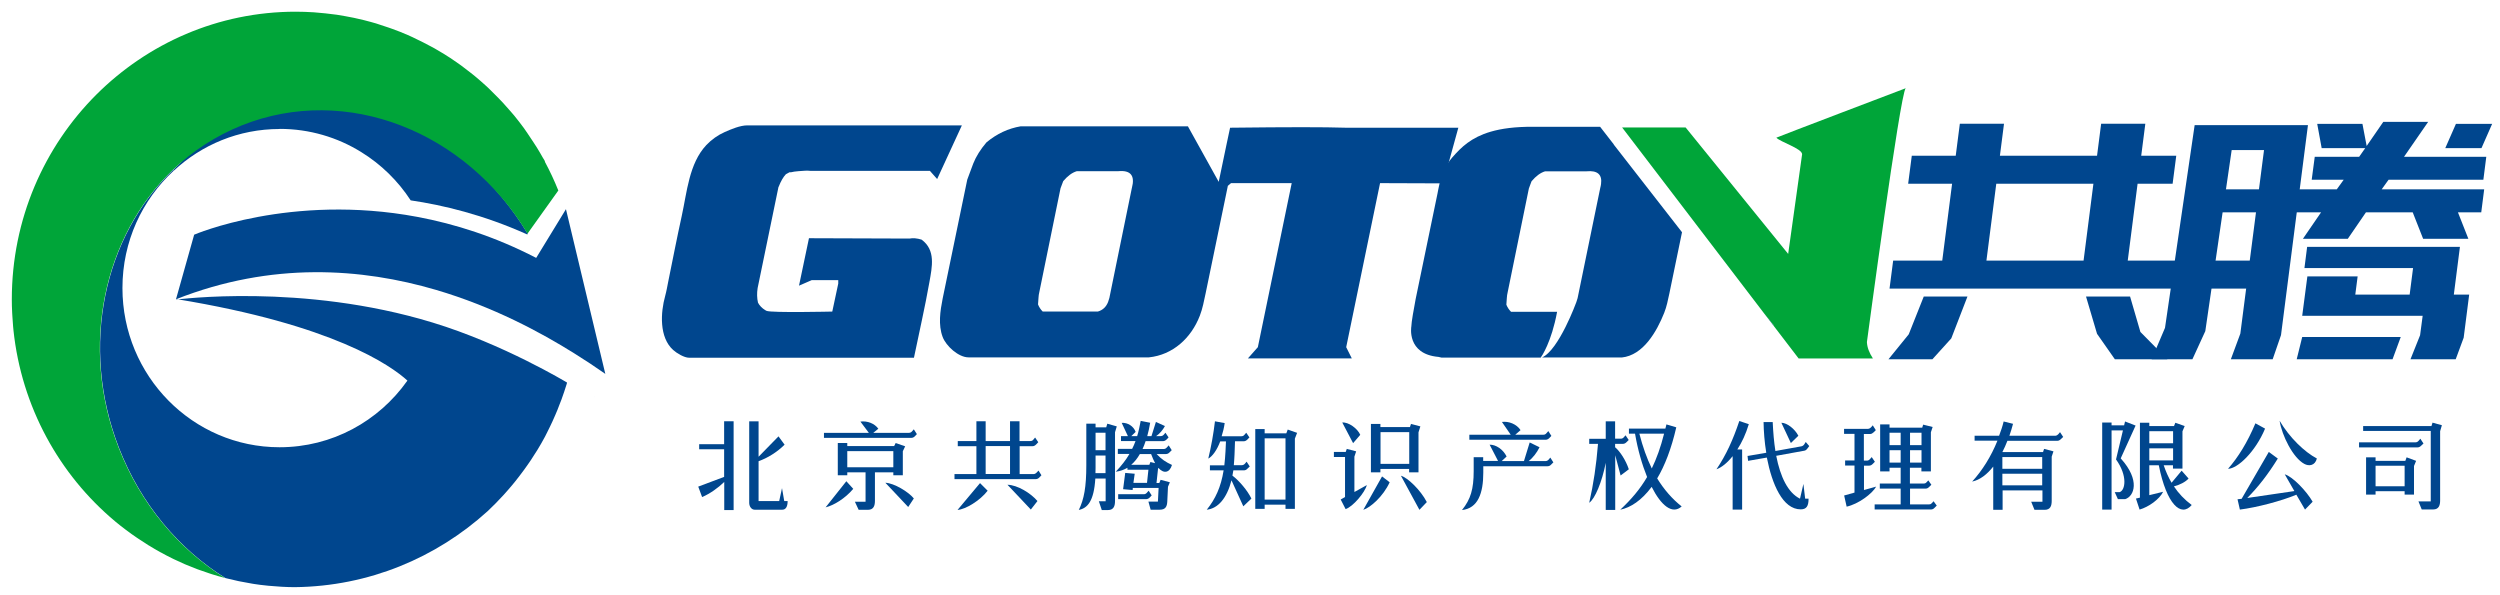
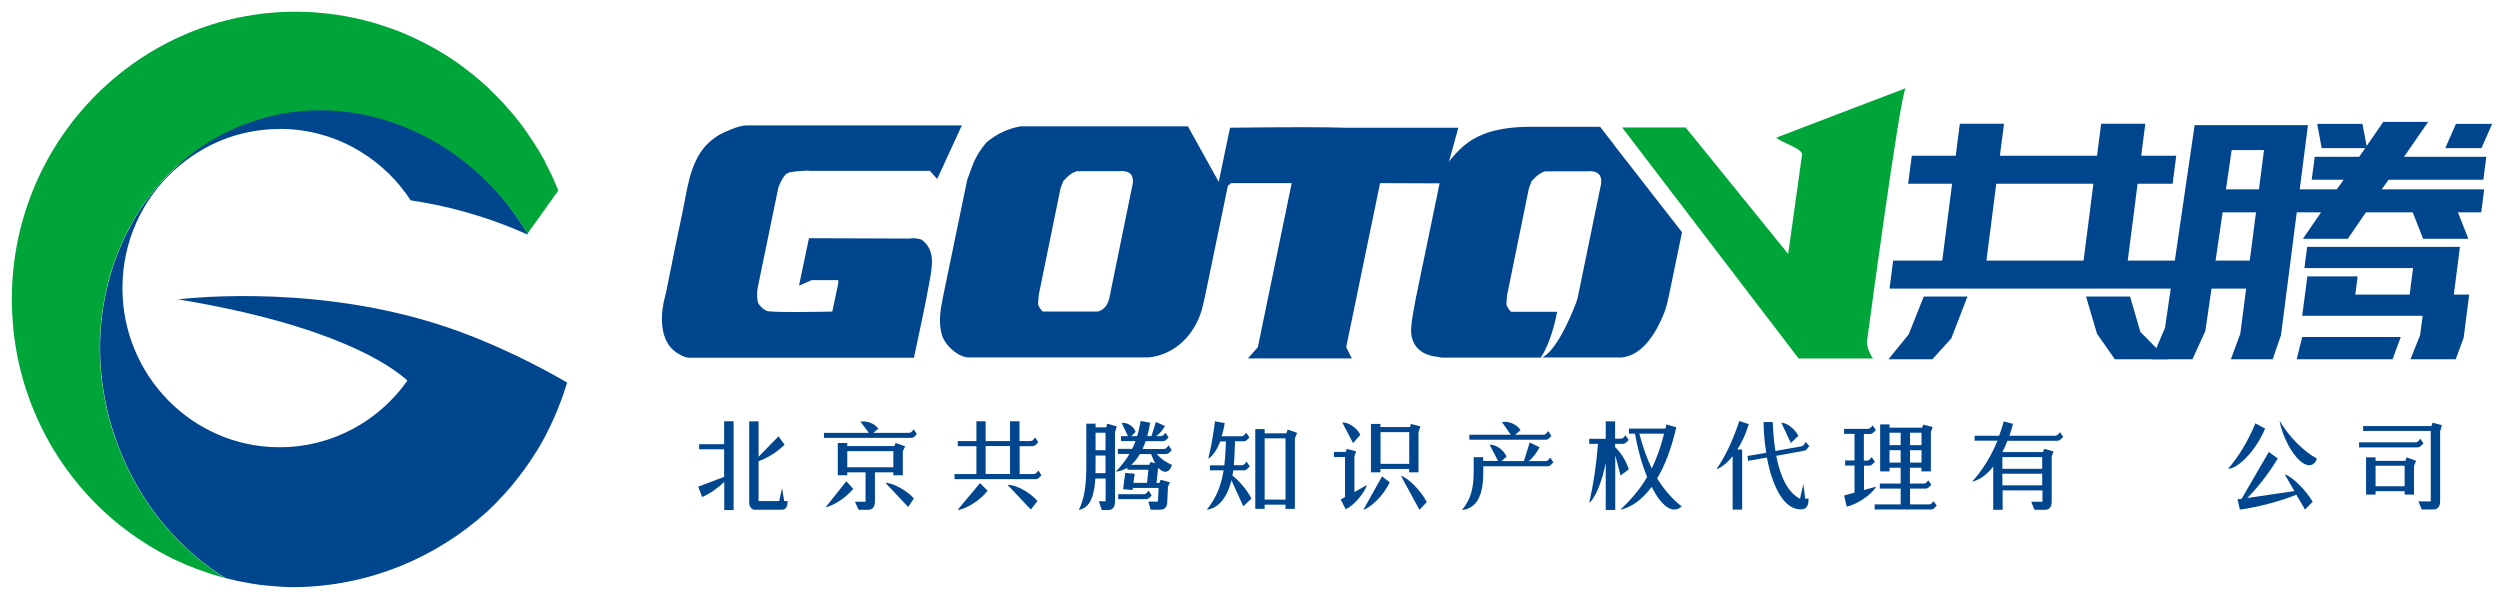
<svg xmlns="http://www.w3.org/2000/svg" xml:space="preserve" width="21.336mm" height="5.08mm" style="shape-rendering:geometricPrecision; text-rendering:geometricPrecision; image-rendering:optimizeQuality; fill-rule:evenodd; clip-rule:evenodd" viewBox="0 0 21.336 5.08">
  <defs>
    <style type="text/css">
   
    .fil0 {fill:#00468E;fill-rule:nonzero}
    .fil1 {fill:#00A539;fill-rule:nonzero}
   
  </style>
  </defs>
  <g id="图层_x0020_1">
    <g id="_47940416">
      <g>
-         <path id="_212238568" class="fil0" d="M5.077 3.387c0,0.001 -0,0.001 -0,0.002 0,-0.001 0,-0.001 0.001,-0.002l-0 -0z" />
-       </g>
+         </g>
      <g>
        <g>
-           <path id="_212238760" class="fil0" d="M4.83 1.785l-0.015 0.025 -0.239 0.391c-0.351,-0.182 -0.694,-0.29 -1.014,-0.35 -1.082,-0.203 -1.905,0.152 -1.905,0.152l-0.155 0.551c0.819,-0.323 1.586,-0.266 2.219,-0.08 0.486,0.143 0.893,0.362 1.182,0.543 0.048,0.03 0.093,0.059 0.134,0.086 0.049,0.033 0.092,0.062 0.129,0.088l-0.336 -1.406z" />
          <path id="_212238064" class="fil0" d="M2.387 1.1c0.255,0 0.493,0.072 0.696,0.198 0.169,0.104 0.313,0.245 0.422,0.412 0.273,0.04 0.619,0.122 0.995,0.291l0.004 -0.006c-0.523,-0.871 -1.543,-1.375 -2.438,-1.018 -0.224,0.089 -0.422,0.314 -0.589,0.474l0.006 0.006c0.238,-0.221 0.554,-0.356 0.903,-0.356z" />
          <path id="_212237968" class="fil0" d="M1.508 2.553c1.337,0.219 1.827,0.566 1.969,0.695 -0.001,0.001 -0.001,0.002 -0.002,0.003 -0.243,0.343 -0.64,0.566 -1.089,0.566 -0.74,0 -1.341,-0.608 -1.341,-1.359 0,-0.398 0.169,-0.754 0.438,-1.002l-0.006 -0.006c-0.588,0.564 -0.799,1.502 -0.462,2.371 0.188,0.484 0.515,0.867 0.908,1.112 0.004,0.001 0.007,0.002 0.011,0.003 0.033,0.008 0.066,0.016 0.099,0.023 0.005,0.001 0.01,0.002 0.015,0.003 0.034,0.007 0.069,0.013 0.103,0.019 0.006,0.001 0.012,0.002 0.018,0.003 0.034,0.005 0.068,0.01 0.103,0.013 0.006,0.001 0.012,0.001 0.018,0.002 0.035,0.003 0.07,0.006 0.105,0.008 0.006,0 0.012,0 0.017,0.001 0.035,0.002 0.07,0.003 0.105,0.003 0.631,-0.007 1.206,-0.251 1.643,-0.647 0.012,-0.011 0.024,-0.023 0.035,-0.034 0.023,-0.022 0.045,-0.044 0.066,-0.067 0.013,-0.013 0.025,-0.026 0.037,-0.039 0.025,-0.028 0.05,-0.056 0.074,-0.085 0.009,-0.011 0.018,-0.022 0.027,-0.033 0.025,-0.032 0.05,-0.064 0.074,-0.097 0.011,-0.015 0.021,-0.03 0.032,-0.045 0.018,-0.025 0.035,-0.051 0.051,-0.077 0.01,-0.015 0.019,-0.03 0.029,-0.045 0.023,-0.038 0.046,-0.077 0.067,-0.117 0.007,-0.013 0.013,-0.025 0.019,-0.038 0.015,-0.03 0.03,-0.06 0.044,-0.091 0.008,-0.017 0.016,-0.035 0.023,-0.052 0.013,-0.029 0.025,-0.059 0.036,-0.089 0.006,-0.015 0.012,-0.031 0.018,-0.046 0.016,-0.043 0.03,-0.087 0.044,-0.131 0.001,-0.004 0.002,-0.007 0.003,-0.011 0,-0.001 0,-0.002 0,-0.002 -0.005,-0.003 -0.545,-0.329 -1.147,-0.512 -1.113,-0.34 -2.188,-0.196 -2.188,-0.196z" />
        </g>
        <path id="_212237920" class="fil1" d="M4.652 1.378l0 0c-0.003,-0.006 -0.007,-0.013 -0.011,-0.019 -0.002,-0.004 -0.004,-0.007 -0.007,-0.011 -0.017,-0.029 -0.033,-0.059 -0.051,-0.087 -0.01,-0.016 -0.02,-0.032 -0.031,-0.048 -0.017,-0.026 -0.034,-0.052 -0.052,-0.078 -0.01,-0.014 -0.019,-0.028 -0.029,-0.042 -0.026,-0.036 -0.054,-0.071 -0.082,-0.106 -0.01,-0.012 -0.021,-0.024 -0.031,-0.036 -0.021,-0.024 -0.042,-0.048 -0.064,-0.072 -0.013,-0.013 -0.025,-0.027 -0.038,-0.04 -0.024,-0.025 -0.049,-0.05 -0.074,-0.074 -0.009,-0.009 -0.018,-0.018 -0.027,-0.026 -0.033,-0.031 -0.068,-0.06 -0.102,-0.089 -0.013,-0.011 -0.026,-0.021 -0.039,-0.031 -0.025,-0.02 -0.051,-0.04 -0.077,-0.059 -0.014,-0.01 -0.027,-0.02 -0.041,-0.029 -0.036,-0.025 -0.073,-0.05 -0.111,-0.073 -0.008,-0.005 -0.016,-0.009 -0.024,-0.014 -0.034,-0.021 -0.069,-0.041 -0.105,-0.059 -0.015,-0.008 -0.029,-0.015 -0.044,-0.023 -0.03,-0.015 -0.061,-0.03 -0.092,-0.045 -0.013,-0.006 -0.026,-0.012 -0.04,-0.018 -0.043,-0.019 -0.086,-0.036 -0.131,-0.052 -0.011,-0.004 -0.023,-0.008 -0.034,-0.012 -0.035,-0.012 -0.07,-0.024 -0.106,-0.035 -0.015,-0.005 -0.031,-0.009 -0.046,-0.013 -0.037,-0.01 -0.075,-0.02 -0.113,-0.028 -0.01,-0.002 -0.021,-0.005 -0.031,-0.007 -0.048,-0.01 -0.096,-0.018 -0.144,-0.026 -0.013,-0.002 -0.027,-0.003 -0.041,-0.005 -0.037,-0.005 -0.075,-0.009 -0.113,-0.012 -0.015,-0.001 -0.03,-0.003 -0.045,-0.004 -0.05,-0.003 -0.101,-0.005 -0.152,-0.005 0,0 -0,0 -0,0 -0,0 -0,0 -0,0 -0.663,0 -1.264,0.271 -1.702,0.708 -0.445,0.445 -0.721,1.063 -0.721,1.747 0,0.038 0.001,0.076 0.003,0.114 0.001,0.011 0.001,0.022 0.002,0.033 0.002,0.028 0.004,0.056 0.006,0.084 0.001,0.011 0.002,0.021 0.003,0.032 0.069,0.655 0.392,1.234 0.867,1.631 0,0 0.001,0.001 0.001,0.001 0.029,0.024 0.059,0.048 0.09,0.071 0.002,0.002 0.004,0.003 0.007,0.005 0.029,0.022 0.058,0.043 0.088,0.063 0.004,0.003 0.008,0.005 0.012,0.008 0.028,0.019 0.057,0.038 0.086,0.056 0.003,0.002 0.006,0.004 0.009,0.005 0.03,0.019 0.061,0.037 0.092,0.054 0.004,0.002 0.008,0.004 0.012,0.006 0.03,0.017 0.061,0.033 0.092,0.048 0.004,0.002 0.008,0.004 0.012,0.006 0.031,0.015 0.062,0.029 0.094,0.043 0.006,0.002 0.011,0.005 0.017,0.007 0.031,0.013 0.061,0.025 0.093,0.037 0.006,0.002 0.012,0.004 0.017,0.006 0.032,0.011 0.063,0.022 0.096,0.033 0.005,0.002 0.011,0.003 0.016,0.005 0.033,0.01 0.065,0.02 0.098,0.028 0.002,0.001 0.004,0.001 0.007,0.002 -0.393,-0.245 -0.72,-0.628 -0.908,-1.112 -0.337,-0.869 -0.126,-1.807 0.462,-2.371 0.167,-0.16 0.365,-0.29 0.589,-0.38 0.895,-0.357 1.915,0.053 2.438,0.924l0.263 -0.368c-0.034,-0.085 -0.073,-0.168 -0.116,-0.248z" />
      </g>
      <g>
        <path id="_212238112" class="fil0" d="M6.645 1.595c0.019,-0.049 0.04,-0.085 0.062,-0.108l0.031 -0.017 0.014 0c0.025,-0.008 0.103,-0.012 0.118,-0.013 0.014,-0.001 0.029,-0.001 0.044,0.001l1.022 0 0.062 0.07 0.211 -0.458c0,0 -1.831,0 -1.832,0 -0.06,0 -0.138,0.033 -0.192,0.057 -0.059,0.026 -0.112,0.064 -0.157,0.111 -0.148,0.158 -0.165,0.402 -0.21,0.606 -0.041,0.186 -0.077,0.373 -0.115,0.559 -0.008,0.04 -0.015,0.082 -0.026,0.122 -0.04,0.143 -0.052,0.354 0.068,0.462 0.03,0.027 0.094,0.066 0.136,0.066l1.919 0c0.044,-0.215 0.094,-0.43 0.132,-0.646 0.023,-0.13 0.055,-0.273 -0.067,-0.362 -0.04,-0.012 -0.074,-0.015 -0.102,-0.009l-0.859 -0.003 -0.085 0.405 0.108 -0.047 0.227 0 0 0.029 -0.051 0.239c0,0 -0.517,0.012 -0.561,-0.006l-0.011 -0.006c-0.028,-0.017 -0.049,-0.039 -0.062,-0.064 -0.009,-0.039 -0.01,-0.081 -0.003,-0.125l0.178 -0.863z" />
        <path id="_212238040" class="fil0" d="M12.315 1.565l0.131 -0.475 -0.961 0c-0.195,-0.006 -0.471,-0.006 -0.987,0l-0.03 0.141 -0.067 0.321 -0.263 -0.474 -1.427 0c-0.106,0.018 -0.203,0.063 -0.292,0.137 -0.051,0.06 -0.089,0.12 -0.113,0.181l-0.051 0.137 -0.21 1.015c-0.021,0.106 -0.039,0.224 -0,0.328 0.029,0.077 0.135,0.174 0.221,0.174l1.539 0c0.204,-0.021 0.361,-0.164 0.435,-0.356 0.024,-0.062 0.035,-0.125 0.049,-0.189l0.174 -0.841 0.016 -0.078 0.027 -0.023 0.518 0 -0.289 1.4 -0.085 0.096 0.887 0 -0.048 -0.096 0.289 -1.4 0.536 0.002zm-2.655 0.038l0 0 -0.131 0.64 -0.061 0.299 -0.011 0.035c-0.017,0.043 -0.046,0.07 -0.088,0.082l-0.47 0c-0.019,-0.019 -0.032,-0.04 -0.04,-0.061 0.002,-0.021 0.003,-0.04 0.004,-0.057 0.001,-0.016 0.003,-0.033 0.007,-0.048l0.181 -0.886 0.023 -0.061c0.038,-0.045 0.076,-0.073 0.116,-0.085l0.224 0 0.13 0c0.106,-0.01 0.144,0.038 0.116,0.143z" />
        <path id="_212237800" class="fil0" d="M13.774 1.234l-0.118 -0.152 -0.571 0c-0.154,-0.001 -0.271,0.015 -0.363,0.042 -0.167,0.049 -0.252,0.133 -0.326,0.218 -0.001,0.001 -0.001,0.001 -0.002,0.002 -0.029,0.034 -0.05,0.067 -0.067,0.099l-0.035 0.093 -0.006 0.029 -0.011 0.051 -0.006 0.032 -0.187 0.903c-0.015,0.078 -0.037,0.202 -0.037,0.235 0,0 -0.043,0.236 0.232,0.26l0.026 0.006 0.846 0c0.007,-0.009 0.092,-0.131 0.14,-0.391l-0.393 0c-0.019,-0.019 -0.032,-0.04 -0.04,-0.061 0.002,-0.021 0.003,-0.04 0.004,-0.057 0.001,-0.016 0.003,-0.033 0.007,-0.048l0.181 -0.886 0.015 -0.041 0.008 -0.021c0.038,-0.045 0.076,-0.073 0.116,-0.085l0.224 0 0.13 0c0.093,-0.009 0.134,0.028 0.123,0.108 -0.001,0.011 -0.004,0.023 -0.007,0.035l-0.193 0.939 -0.011 0.035c0,0 -0.149,0.409 -0.293,0.472 0,0 0.681,0 0.681,0 0.184,-0.019 0.299,-0.223 0.362,-0.381 0.021,-0.053 0.032,-0.109 0.044,-0.165l0.108 -0.523 -0.32 -0.411 -0.264 -0.339z" />
        <g>
          <path id="_212237752" class="fil0" d="M15.136 2.773l-0.077 -0.095 0.076 0.1c0,-0.002 0.001,-0.003 0.001,-0.005z" />
          <path id="_212238160" class="fil1" d="M15.135 2.778l0.215 0.281 0.634 0c-0.032,-0.049 -0.049,-0.095 -0.051,-0.14 0,0 0.284,-2.125 0.331,-2.166 0,0 -1.089,0.414 -1.104,0.422 0.034,0.037 0.218,0.092 0.22,0.141l-0.119 0.851 -0.875 -1.079 -0.165 0 -0.377 0 1.215 1.591 0.077 0.095c-0,0.002 -0.001,0.003 -0.001,0.005z" />
        </g>
        <g>
          <path id="_212238184" class="fil0" d="M6.261 3.596l0 0.757 -0.08 0 0 -0.24c-0.05,0.049 -0.122,0.101 -0.189,0.129l-0.033 -0.089 0.221 -0.083 0 -0.236 -0.213 0 0 -0.043 0.213 0 0 -0.196 0.08 0zm0.213 0l0 0 0 0.302 0.17 -0.174 0.052 0.071c-0.064,0.064 -0.146,0.114 -0.222,0.141l0 0.34 0.176 0 0.024 -0.11 0.019 0.11 0.029 0c0,0.053 -0.019,0.074 -0.046,0.074l-0.236 0c-0.025,0 -0.046,-0.026 -0.046,-0.059l0 -0.695 0.081 0z" />
          <path id="_212237584" class="fil0" d="M7.031 3.694l0.384 0 -0.072 -0.096c0.059,-0.008 0.121,0.016 0.153,0.061l-0.043 0.035 0.304 0c0.009,0 0.019,-0.003 0.027,-0.013l0.015 -0.017 0.026 0.041 -0.018 0.019c-0.009,0.009 -0.019,0.013 -0.031,0.013l-0.744 0 0 -0.042zm0.251 0.478l0 0c-0.069,0.082 -0.166,0.141 -0.236,0.158l0.177 -0.223 0.059 0.065zm-0.051 -0.391l0 0 0 0.026 0.4 0 0.013 -0.026 0.081 0.028 -0.02 0.042 0 0.205 -0.081 0 0 -0.025 -0.157 0 0 0.243c0,0.04 -0.01,0.077 -0.06,0.077l-0.079 0 -0.032 -0.069 0.091 0 0 -0.251 -0.156 0 0 0.025 -0.081 0 0 -0.275 0.081 0zm0 0.207l0 0 0.393 0 0 -0.138 -0.393 0 0 0.138zm0.52 0.339l0 0 -0.195 -0.207c0.075,0.003 0.198,0.078 0.243,0.134l-0.048 0.073z" />
          <path id="_212237152" class="fil0" d="M8.412 3.595l0 0.169 0.208 0 0 -0.169 0.081 0 0 0.169 0.092 0c0.009,0 0.019,-0.002 0.027,-0.013l0.014 -0.017 0.027 0.04 -0.019 0.02c-0.009,0.009 -0.019,0.014 -0.03,0.014l-0.11 0 0 0.238 0.119 0c0.009,0 0.019,-0.005 0.027,-0.014l0.015 -0.016 0.025 0.04 -0.017 0.018c-0.009,0.01 -0.02,0.015 -0.031,0.015l-0.694 0 0 -0.043 0.187 0 0 -0.238 -0.159 0 0 -0.044 0.159 0 0 -0.169 0.081 0zm0.017 0.593l0 0c-0.066,0.085 -0.188,0.159 -0.257,0.164l0.192 -0.229 0.065 0.065zm-0.017 -0.143l0 0 0.208 0 0 -0.238 -0.208 0 0 0.238zm0.386 0.304l0 0 -0.2 -0.212c0.085,0.002 0.197,0.07 0.256,0.139l-0.056 0.072z" />
          <path id="_212237128" class="fil0" d="M9.35 3.616l0 0.031 0.091 0 0.009 -0.031 0.081 0.023 -0.015 0.05 0 0.587c0,0.04 -0.01,0.077 -0.06,0.077l-0.053 0 -0.025 -0.075 0.058 0 0 -0.194 -0.088 0c-0.012,0.194 -0.067,0.253 -0.141,0.268 0.045,-0.092 0.064,-0.196 0.064,-0.382l0 -0.354 0.08 0zm-0.001 0.422l0 0 0.086 0 0 -0.15 -0.085 0 0 0.105c0,0.016 0,0.03 -0.001,0.045zm0.001 -0.196l0 0 0.085 0 0 -0.149 -0.085 0 0 0.149zm0.217 -0.12l0 0 0.059 0 -0.053 -0.113c0.051,-0.004 0.102,0.029 0.119,0.077l-0.037 0.036 0.05 0c0.012,-0.038 0.021,-0.082 0.03,-0.13l0.081 0.016c-0.007,0.041 -0.015,0.079 -0.025,0.114l0.036 0 0.038 -0.121 0.077 0.035c-0.019,0.036 -0.046,0.066 -0.075,0.086l0.038 0c0.009,0 0.019,-0.003 0.027,-0.012l0.014 -0.017 0.027 0.04 -0.018 0.019c-0.01,0.009 -0.02,0.013 -0.031,0.013l-0.147 0c-0.008,0.024 -0.016,0.046 -0.026,0.067l0.181 0c0.009,0 0.019,-0.004 0.027,-0.014l0.015 -0.017 0.026 0.041 -0.018 0.018c-0.009,0.01 -0.02,0.015 -0.031,0.015l-0.08 0c0.042,0.045 0.079,0.069 0.131,0.093 -0.019,0.065 -0.068,0.079 -0.116,0.025l-0.003 0.008 -0.013 0.121 0.024 0 0.011 -0.027 0.079 0.021 -0.016 0.038 -0.006 0.126c-0.002,0.04 -0.013,0.07 -0.064,0.07l-0.078 0 -0.019 -0.069 0.081 0 0.006 -0.117 -0.22 0 -0.002 0.018 -0.081 -0.007 0.018 -0.139 0.081 0.007 -0.011 0.078 0.116 0 0.012 -0.112 -0.179 0 0 -0.017c-0.03,0.018 -0.063,0.029 -0.1,0.034 0.049,-0.052 0.087,-0.1 0.117,-0.152l-0.099 0 0 -0.043 0.122 0c0.011,-0.021 0.02,-0.043 0.029,-0.067l-0.124 0 0 -0.043zm-0.025 0.496l0 0 0.219 0c0.009,0 0.019,-0.003 0.027,-0.013l0.015 -0.017 0.026 0.04 -0.018 0.019c-0.009,0.009 -0.02,0.013 -0.031,0.013l-0.237 0 0 -0.043zm0.316 -0.265l0 0c-0.011,-0.021 -0.023,-0.048 -0.034,-0.078l-0.096 0c-0.021,0.037 -0.046,0.068 -0.074,0.092l0.155 0 0.009 -0.024 0.04 0.01z" />
          <path id="_212237224" class="fil0" d="M10.366 3.595l0.086 0.016c-0.006,0.041 -0.015,0.078 -0.026,0.112l0.169 0c0.009,0 0.019,-0.003 0.027,-0.014l0.014 -0.016 0.027 0.04 -0.018 0.019c-0.01,0.009 -0.019,0.014 -0.031,0.014l-0.074 0 -0.004 0.112c-0.001,0.033 -0.004,0.063 -0.006,0.092l0.068 0c0.009,0 0.019,-0.004 0.027,-0.013l0.014 -0.017 0.027 0.041 -0.019 0.018c-0.009,0.01 -0.019,0.015 -0.03,0.015l-0.091 0 -0.008 0.045c0.057,0.043 0.129,0.127 0.162,0.196l-0.069 0.066 -0.101 -0.222c-0.039,0.153 -0.115,0.241 -0.211,0.251 0.074,-0.092 0.121,-0.193 0.144,-0.336l-0.117 0 0 -0.043 0.123 0c0.004,-0.037 0.008,-0.077 0.01,-0.12l0.004 -0.084 -0.049 0c-0.028,0.075 -0.067,0.128 -0.102,0.147 0.025,-0.104 0.044,-0.209 0.057,-0.318zm0.605 0.748l0 0 0 -0.036 -0.178 0 0 0.036 -0.08 0 0 -0.681 0.08 0 0 0.036 0.185 0 0.012 -0.032 0.08 0.028 -0.019 0.049 0 0.6 -0.081 0zm-0.178 -0.079l0 0 0.178 0 0 -0.523 -0.178 0 0 0.523z" />
          <path id="_212236792" class="fil0" d="M11.479 4.244l0 -0.344 -0.095 0 0 -0.043 0.101 0 0.009 -0.026 0.08 0.021 -0.015 0.045 0 0.302 0.106 -0.059c-0.017,0.064 -0.117,0.183 -0.181,0.205l-0.042 -0.082 0.037 -0.021zm-0.025 -0.638l0 0c0.054,-0.006 0.132,0.051 0.155,0.105l-0.061 0.071 -0.093 -0.177zm0.406 0.51l0 0c-0.056,0.122 -0.166,0.217 -0.225,0.235l0.16 -0.285 0.065 0.05zm0.246 -0.085l0 0 0 -0.341 0.016 -0.051 -0.08 -0.021 -0.009 0.027 -0.252 0 0 -0.027 -0.081 0 0 0.413 0.081 0 0 -0.029 0.245 0 0 0.029 0.079 0zm-0.324 -0.343l0 0 0.245 0 0 0.271 -0.245 0 0 -0.271zm0.332 0.663l0 0 -0.158 -0.291c0.057,0.016 0.168,0.122 0.221,0.225l-0.063 0.066z" />
          <path id="_212236768" class="fil0" d="M12.658 3.901l0 0.033 0.127 0 -0.072 -0.139c0.054,-0.001 0.115,0.04 0.145,0.101l-0.042 0.039 0.19 0 0.049 -0.159 0.084 0.041c-0.022,0.045 -0.057,0.091 -0.093,0.118l0.144 0c0.008,0 0.018,-0.003 0.027,-0.013l0.014 -0.017 0.026 0.041 -0.018 0.018c-0.009,0.01 -0.019,0.015 -0.031,0.015l-0.549 0 0 0.055c0,0.175 -0.045,0.304 -0.182,0.319 0.074,-0.092 0.1,-0.178 0.1,-0.333l0 -0.118 0.083 0zm-0.119 -0.191l0 0 0.354 0 -0.075 -0.109c0.059,-0.008 0.126,0.019 0.159,0.07l-0.045 0.039 0.24 0c0.009,0 0.019,-0.003 0.027,-0.014l0.015 -0.017 0.026 0.041 -0.018 0.019c-0.009,0.009 -0.019,0.014 -0.031,0.014l-0.651 0 0 -0.043z" />
          <path id="_212237080" class="fil0" d="M13.784 3.595l0 0.149 0.048 0c0.009,0 0.019,-0.003 0.027,-0.013l0.014 -0.016 0.027 0.04 -0.019 0.019c-0.009,0.009 -0.019,0.014 -0.03,0.014l-0.067 0 0 0.029c0.042,0.035 0.092,0.112 0.117,0.188l-0.07 0.053 -0.046 -0.173 0 0.467 -0.081 0 0 -0.402c-0.032,0.164 -0.092,0.307 -0.141,0.341 0.037,-0.163 0.06,-0.319 0.075,-0.503l-0.075 0 0 -0.043 0.141 0 0 -0.149 0.081 0zm0.117 0.106l0 0 0.053 0c0.023,0.136 0.06,0.264 0.103,0.37 -0.06,0.103 -0.134,0.19 -0.229,0.279 0.088,-0.018 0.182,-0.079 0.268,-0.195 0.08,0.159 0.176,0.239 0.256,0.167 -0.08,-0.063 -0.15,-0.143 -0.209,-0.239 0.065,-0.109 0.121,-0.253 0.163,-0.436l-0.084 -0.025 -0.009 0.036 -0.311 0 0 0.043zm0.196 0.297l0 0c-0.042,-0.086 -0.077,-0.184 -0.106,-0.297l0.211 0c-0.029,0.116 -0.064,0.212 -0.105,0.297z" />
          <path id="_212237056" class="fil0" d="M14.844 3.593l0.081 0.027c-0.025,0.083 -0.059,0.156 -0.098,0.216l0.041 0 0 0.513 -0.081 0 0 -0.456c-0.046,0.058 -0.095,0.097 -0.138,0.112 0.083,-0.123 0.141,-0.251 0.195,-0.412zm0.073 0.298l0 0 0.157 -0.027c-0.015,-0.092 -0.022,-0.183 -0.023,-0.262l0.078 0c0.004,0.088 0.011,0.171 0.023,0.247l0.222 -0.04c0.009,-0.002 0.018,-0.007 0.025,-0.018l0.012 -0.019 0.03 0.035 -0.016 0.021c-0.008,0.011 -0.017,0.018 -0.029,0.019l-0.237 0.043c0.035,0.18 0.1,0.315 0.203,0.366l0.029 -0.126 0.015 0.126 0.029 0c0,0.061 -0.016,0.091 -0.067,0.091 -0.154,0 -0.245,-0.215 -0.289,-0.442l-0.16 0.028 -0.005 -0.043zm0.286 -0.283l0 0c0.049,0 0.116,0.054 0.145,0.111l-0.064 0.062 -0.081 -0.173z" />
          <path id="_212236720" class="fil0" d="M15.738 4.229l0.089 -0.025 0 -0.231 -0.08 0 0 -0.043 0.08 0 0 -0.227 -0.089 0 0 -0.043 0.203 0c0.009,0 0.018,-0.004 0.027,-0.013l0.015 -0.017 0.026 0.041 -0.018 0.018c-0.01,0.009 -0.019,0.015 -0.031,0.015l-0.053 0 0 0.227 0.026 0c0.009,0 0.018,-0.003 0.027,-0.014l0.014 -0.016 0.027 0.04 -0.019 0.019c-0.009,0.009 -0.019,0.014 -0.03,0.014l-0.044 0 0 0.208 0.104 -0.029c-0.034,0.061 -0.152,0.149 -0.252,0.171l-0.021 -0.094zm0.741 -0.207l0 0 0 -0.333 0.015 -0.045 -0.081 -0.02 -0.008 0.026 -0.279 0 0 -0.028 -0.08 0 0 0.401 0.08 0 0 -0.031 0.095 0 0 0.135 -0.178 0 0 0.043 0.178 0 0 0.135 -0.222 0 0 0.043 0.481 0c0.011,0 0.021,-0.004 0.03,-0.014l0.019 -0.019 -0.027 -0.037 -0.016 0.017c-0.008,0.009 -0.016,0.01 -0.025,0.01l-0.16 0 0 -0.135 0.134 0c0.012,0 0.021,-0.006 0.03,-0.015l0.018 -0.018 -0.026 -0.037 -0.016 0.017c-0.009,0.009 -0.016,0.01 -0.025,0.01l-0.116 0 0 -0.135 0.098 0 0 0.031 0.08 0zm-0.353 -0.329l0 0 0.095 0 0 0.106 -0.095 0 0 -0.106zm0 0.149l0 0 0.095 0 0 0.106 -0.095 0 0 -0.106zm0.175 -0.149l0 0 0.098 0 0 0.106 -0.098 0 0 -0.106zm0 0.149l0 0 0.098 0 0 0.106 -0.098 0 0 -0.106z" />
          <path id="_212236816" class="fil0" d="M16.85 3.719l0.211 0c0.015,-0.04 0.029,-0.08 0.039,-0.122l0.08 0.02c-0.009,0.034 -0.019,0.068 -0.031,0.102l0.391 0c0.009,0 0.018,-0.005 0.027,-0.014l0.014 -0.017 0.027 0.041 -0.019 0.018c-0.009,0.009 -0.019,0.015 -0.03,0.015l-0.427 0c-0.013,0.033 -0.027,0.066 -0.043,0.096l0.347 0 0.009 -0.027 0.08 0.021 -0.015 0.045 0 0.377c0,0.041 -0.01,0.077 -0.06,0.077l-0.087 0 -0.028 -0.069 0.096 0 0 -0.097 -0.34 0 0 0.166 -0.08 0 0 -0.369c-0.052,0.066 -0.113,0.114 -0.18,0.128 0.087,-0.095 0.162,-0.215 0.216,-0.349l-0.195 0 0 -0.043zm0.239 0.282l0 0 0.34 0 0 -0.1 -0.34 0 0 0.1zm0 0.141l0 0 0.34 0 0 -0.099 -0.34 0 0 0.099z" />
-           <path id="_47940008" class="fil0" d="M18.1 3.913c0.168,0.186 0.114,0.323 0.037,0.347l-0.062 0 -0.027 -0.06 0.042 0c0.048,-0.016 0.07,-0.138 -0.031,-0.279l0.059 -0.248 -0.097 0 0 0.676 -0.08 0 0 -0.743 0.08 0 0 0.024 0.107 0 0.008 -0.033 0.09 0.035 -0.127 0.28zm0.129 0.342l0 0 0.034 -0.008 0 -0.639 0.08 0 0 0.028 0.211 0 0.011 -0.028 0.08 0.028 -0.019 0.045 0 0.318 -0.081 0 0 -0.028 -0.079 0c0.018,0.053 0.04,0.103 0.067,0.149l0.086 -0.103 0.059 0.067c-0.025,0.029 -0.079,0.056 -0.125,0.067 0.04,0.06 0.09,0.113 0.152,0.159 -0.091,0.107 -0.214,-0.004 -0.281,-0.339l-0.081 0 0 0.255 0.118 -0.029c-0.031,0.064 -0.124,0.13 -0.201,0.152l-0.031 -0.094zm0.114 -0.472l0 0 0.203 0 0 -0.103 -0.203 0 0 0.103zm0 0.146l0 0 0.203 0 0 -0.103 -0.203 0 0 0.103z" />
          <path id="_47939960" class="fil0" d="M19.249 3.613l0.082 0.045c-0.083,0.199 -0.235,0.342 -0.316,0.343 0.087,-0.1 0.163,-0.221 0.234,-0.389zm0.191 0.3l0 0c-0.081,0.131 -0.167,0.243 -0.261,0.337l0.402 -0.059 -0.082 -0.143c0.067,0.019 0.186,0.143 0.238,0.234l-0.065 0.067 -0.074 -0.127c-0.126,0.053 -0.338,0.109 -0.482,0.127l-0.02 -0.088 0.035 -0.004 0.232 -0.4 0.076 0.056zm0.226 0.046l0 0c-0.096,-0.051 -0.191,-0.241 -0.211,-0.368 0.085,0.144 0.212,0.266 0.318,0.322 -0.015,0.061 -0.067,0.068 -0.107,0.046z" />
          <path id="_47941760" class="fil0" d="M20.132 3.775l0.483 0c0.009,0 0.019,-0.004 0.027,-0.014l0.014 -0.017 0.027 0.041 -0.019 0.018c-0.009,0.009 -0.019,0.015 -0.03,0.015l-0.501 0 0 -0.043zm0.036 -0.139l0 0 0.583 0 0.009 -0.029 0.08 0.022 -0.015 0.051 0 0.591c0,0.04 -0.01,0.077 -0.06,0.077l-0.097 0 -0.028 -0.069 0.105 0 0 -0.601 -0.577 0 0 -0.042zm0.354 0.585l0 0 0 -0.029 -0.248 0 0 0.029 -0.081 0 0 -0.318 0.081 0 0 0.03 0.254 0 0.011 -0.03 0.081 0.03 -0.018 0.044 0 0.244 -0.081 0zm-0.248 -0.071l0 0 0.248 0 0 -0.175 -0.248 0 0 0.175z" />
        </g>
        <g>
          <g>
            <polygon id="_47941568" class="fil0" points="16.492,3.066 16.653,2.888 16.791,2.531 16.418,2.531 16.29,2.853 16.117,3.066 " />
          </g>
          <g>
            <g>
              <path id="_47941352" class="fil0" d="M18.159 2.224l0.084 -0.656 0.299 0 0.031 -0.239 -0.299 0 0.035 -0.273 -0.377 0 -0.035 0.273 -0.829 0 0.035 -0.273 -0.377 0 -0.035 0.273 -0.375 0 -0.031 0.239 0.375 0 -0.084 0.656 -0.419 0 -0.031 0.239 3.332 0 0.031 -0.239 -1.33 0zm-0.377 0l0 0 -0.829 0 0.084 -0.656 0.829 0 -0.084 0.656z" />
            </g>
          </g>
          <g>
            <polygon id="_47941616" class="fil0" points="18.049,3.066 18.497,3.066 18.267,2.833 18.179,2.531 17.803,2.531 17.897,2.849 " />
          </g>
          <g>
            <polygon id="_47941136" class="fil0" points="21.178,1.264 21.269,1.057 20.96,1.057 20.869,1.264 " />
          </g>
          <g>
            <polygon id="_47941184" class="fil0" points="19.692,2.359 19.648,2.695 20.676,2.695 20.654,2.861 20.572,3.066 20.958,3.066 21.026,2.882 21.073,2.514 20.942,2.514 20.994,2.107 19.69,2.107 19.667,2.288 20.594,2.288 20.565,2.514 20.101,2.514 20.121,2.359 " />
          </g>
          <g>
            <polygon id="_47941808" class="fil0" points="20.419,3.066 20.489,2.876 19.648,2.876 19.601,3.066 " />
          </g>
          <g>
            <polygon id="_47941856" class="fil0" points="21.219,1.338 20.517,1.338 20.723,1.04 20.34,1.04 20.198,1.246 20.162,1.057 19.776,1.057 19.814,1.264 20.186,1.264 20.134,1.338 19.755,1.338 19.729,1.534 20.002,1.534 19.943,1.616 18.714,1.616 18.689,1.812 19.809,1.812 19.654,2.038 20.037,2.038 20.192,1.812 20.591,1.812 20.68,2.038 21.066,2.038 20.977,1.812 21.176,1.812 21.201,1.616 20.326,1.616 20.385,1.534 21.194,1.534 " />
          </g>
          <g>
            <g>
              <polygon id="_47941040" class="fil0" points="18.711,3.066 18.821,2.826 19.046,1.281 19.322,1.281 19.12,2.847 19.039,3.066 19.396,3.066 19.467,2.86 19.697,1.068 18.73,1.068 18.477,2.798 18.363,3.066 " />
            </g>
          </g>
        </g>
      </g>
    </g>
  </g>
</svg>